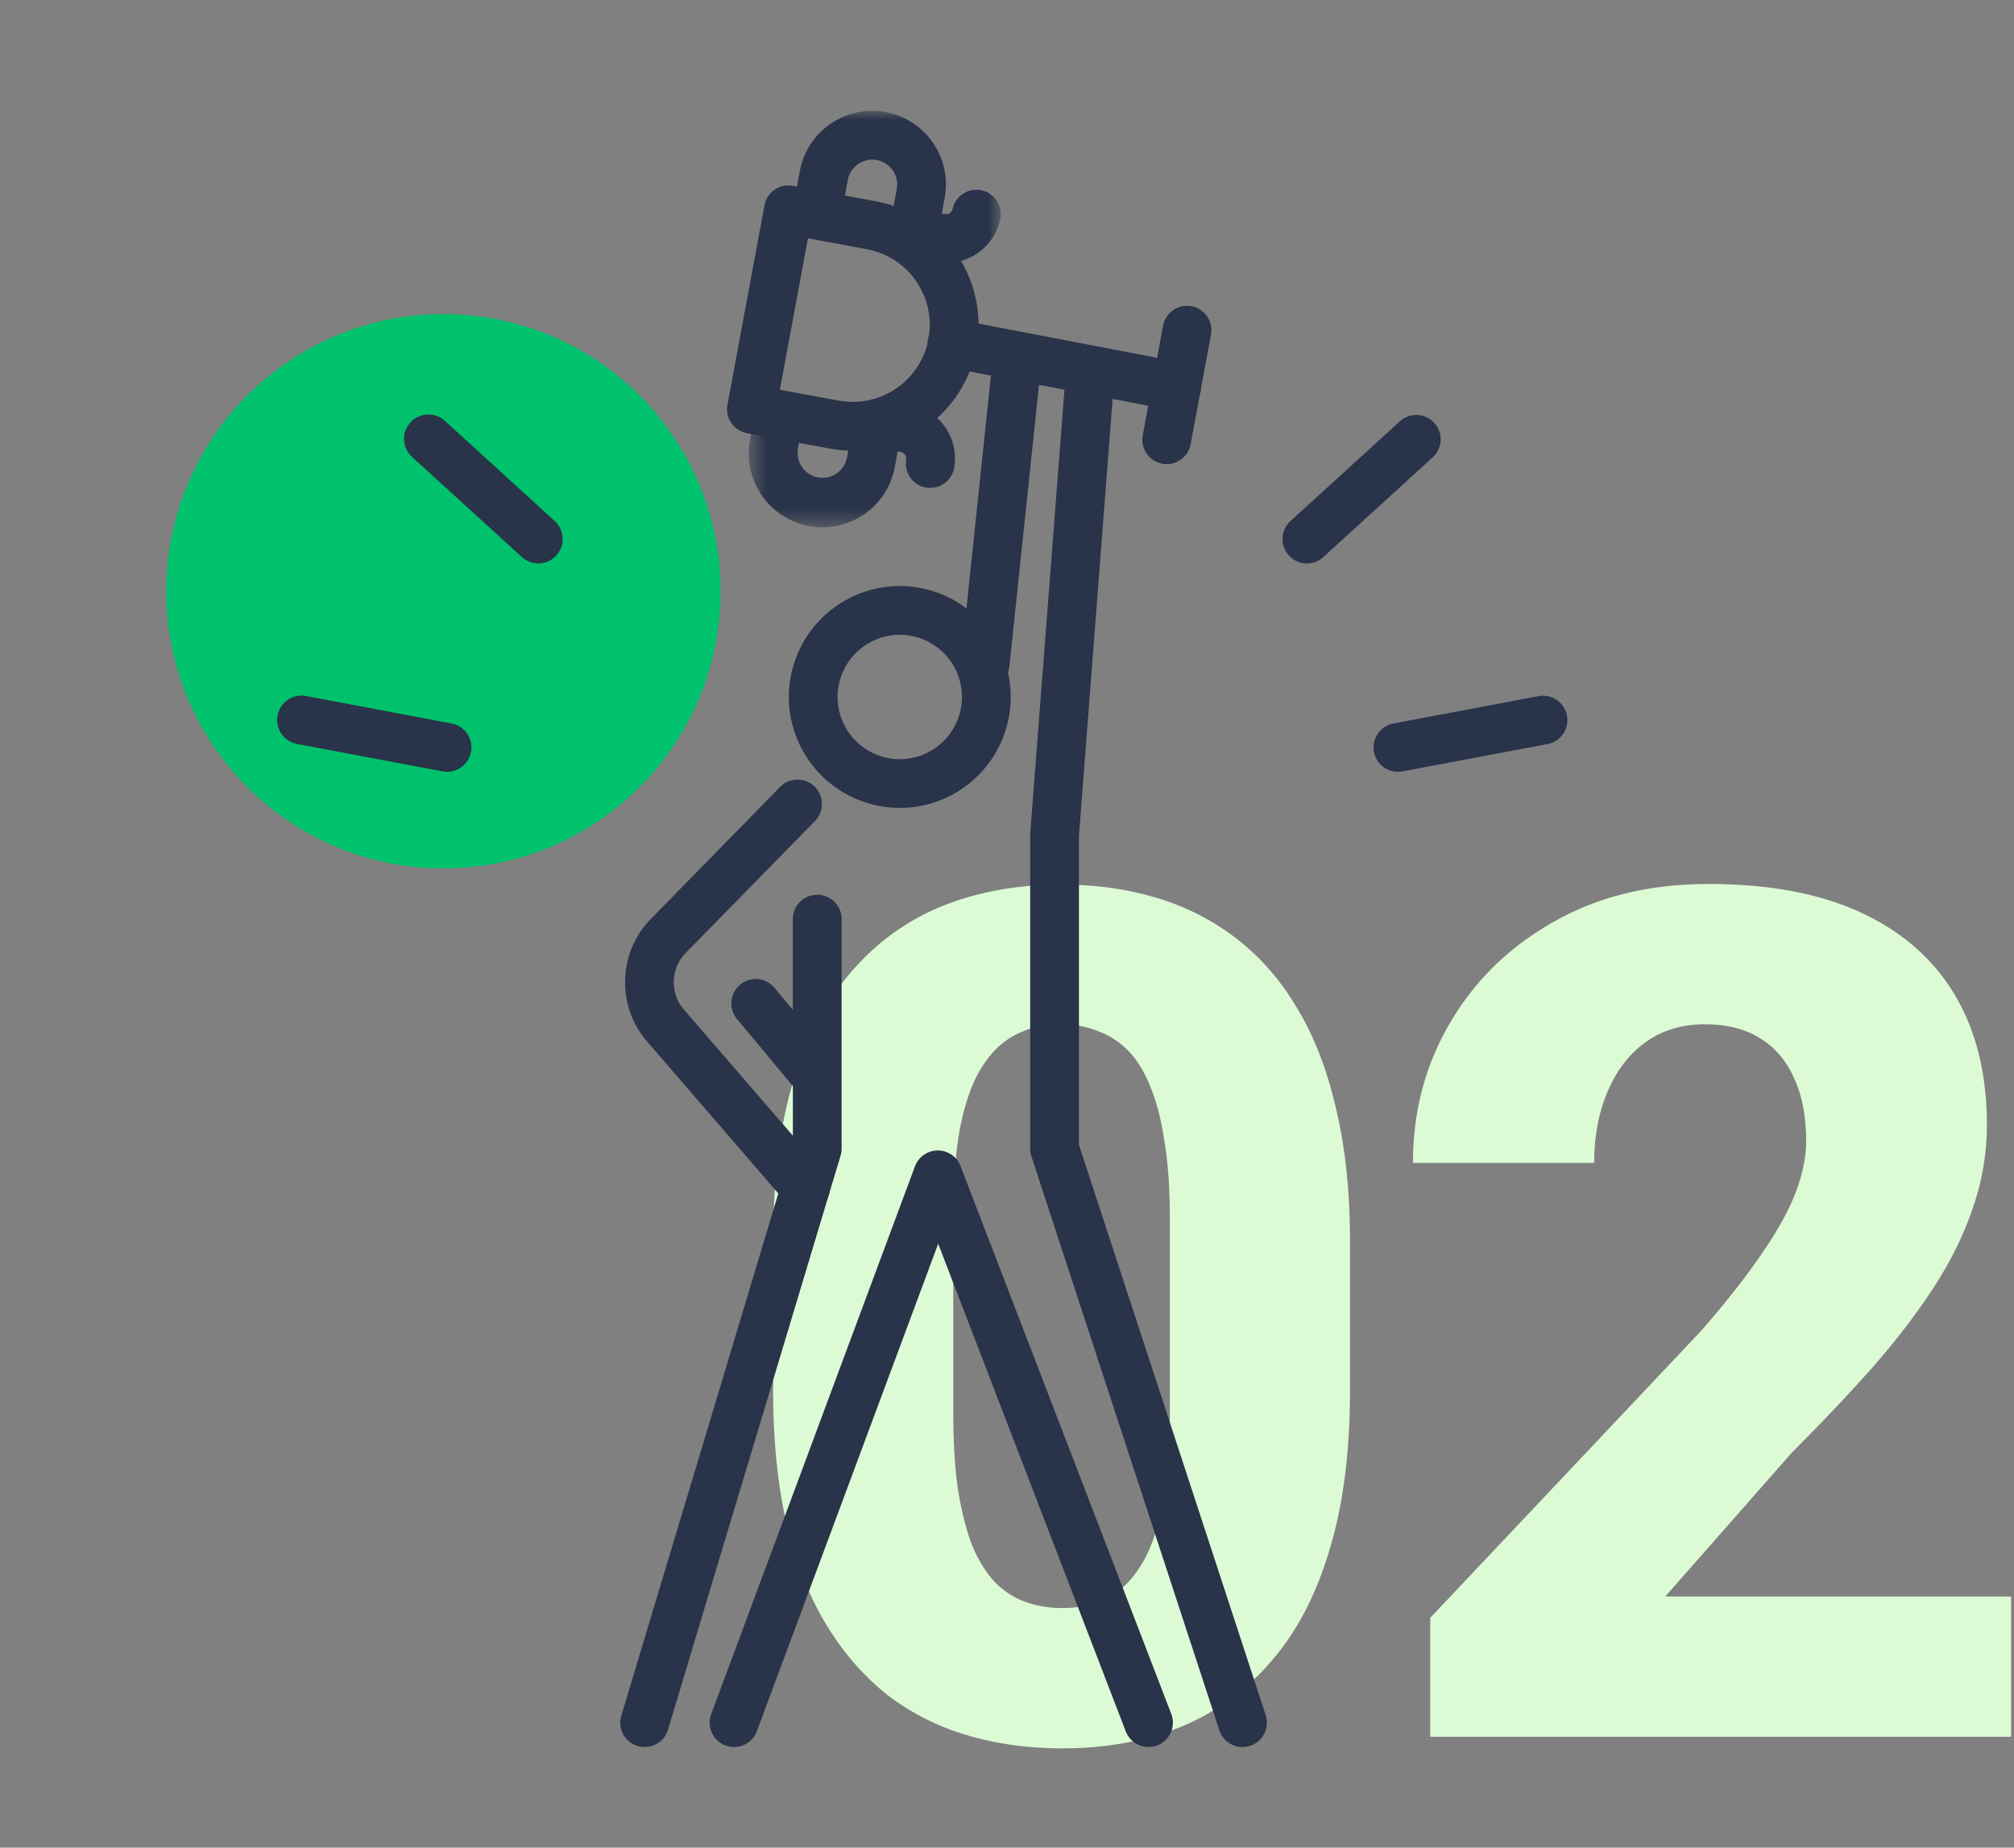
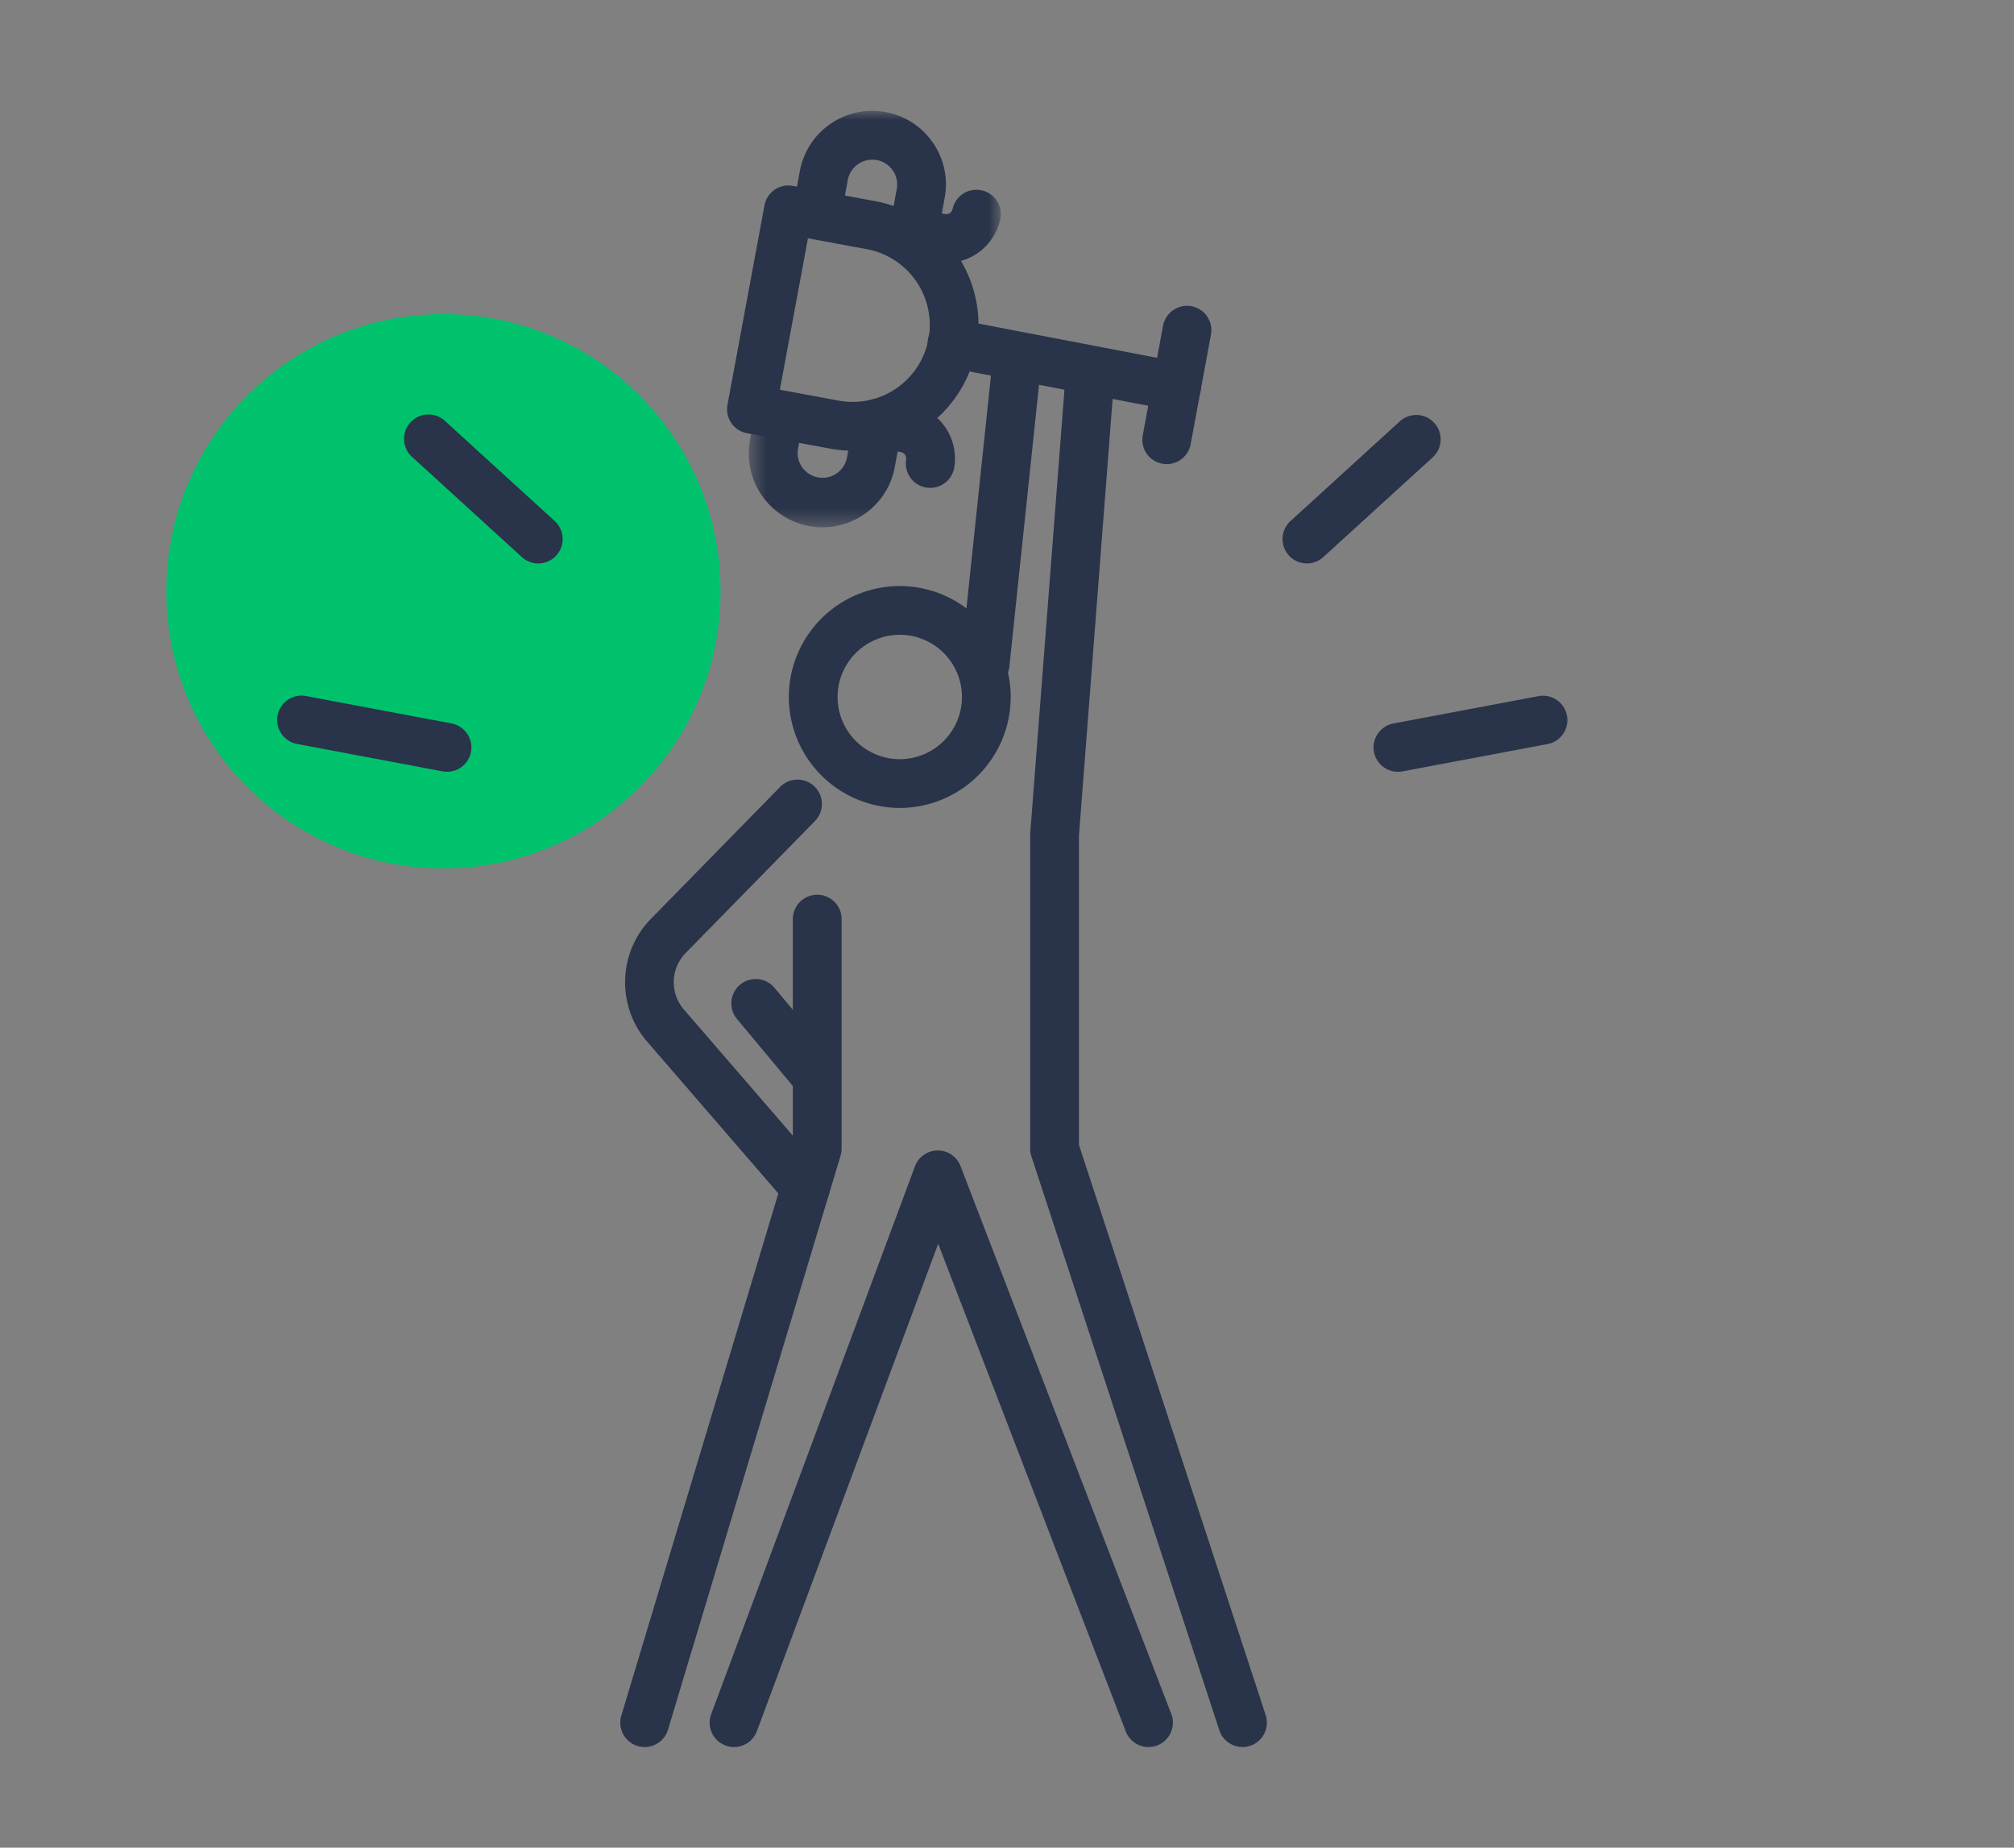
<svg xmlns="http://www.w3.org/2000/svg" width="109" height="100" fill="none">
  <rect width="100%" height="100%" fill="#808080" stroke="none" />
  <circle cx="24" cy="32" r="15" fill="#00C26D" />
-   <path d="M73.063 67.188v8.093c0 3.334-.376 6.219-1.126 8.656-.729 2.438-1.791 4.448-3.187 6.032a12.768 12.768 0 0 1-4.938 3.531c-1.895.75-4 1.125-6.312 1.125-1.854 0-3.583-.24-5.188-.719a13.197 13.197 0 0 1-4.343-2.219c-1.271-1.02-2.365-2.291-3.282-3.812-.916-1.52-1.624-3.333-2.124-5.438-.48-2.104-.72-4.49-.72-7.156v-8.094c0-3.374.365-6.27 1.094-8.687.75-2.417 1.823-4.417 3.22-6 1.395-1.583 3.04-2.75 4.937-3.5 1.916-.75 4.031-1.125 6.343-1.125 1.855 0 3.573.24 5.157.719a13.2 13.2 0 0 1 4.343 2.218c1.292 1 2.386 2.26 3.282 3.782.916 1.52 1.614 3.333 2.094 5.437.5 2.084.75 4.469.75 7.157zm-9.75 9.312V65.906c0-1.562-.094-2.916-.282-4.062-.166-1.167-.416-2.157-.75-2.969-.312-.813-.708-1.469-1.187-1.969a4.344 4.344 0 0 0-1.657-1.093 5.182 5.182 0 0 0-2-.376c-.916 0-1.74.188-2.468.563-.73.375-1.344.969-1.844 1.781-.5.792-.885 1.865-1.156 3.219-.25 1.333-.375 2.969-.375 4.906V76.5c0 1.563.083 2.927.25 4.094.187 1.166.437 2.166.75 3 .333.812.74 1.479 1.218 2 .48.5 1.032.864 1.657 1.094.625.229 1.302.343 2.031.343.917 0 1.73-.177 2.438-.531.708-.375 1.312-.969 1.812-1.781.52-.834.906-1.927 1.156-3.281.271-1.355.407-3 .407-4.938zM108.844 86.406V94H77.406v-6.438L92.094 72c1.375-1.583 2.469-2.98 3.281-4.188.833-1.208 1.438-2.302 1.813-3.28.374-1 .562-1.917.562-2.75 0-1.355-.219-2.5-.656-3.438-.417-.938-1.031-1.657-1.844-2.157-.813-.5-1.802-.75-2.969-.75-1.25 0-2.323.323-3.219.97-.895.645-1.583 1.54-2.062 2.687-.48 1.125-.719 2.406-.719 3.843H76.47c0-2.77.666-5.291 2-7.562 1.333-2.292 3.198-4.115 5.594-5.469 2.395-1.375 5.197-2.062 8.406-2.062 3.291 0 6.052.52 8.281 1.562 2.229 1.042 3.917 2.532 5.062 4.469 1.146 1.938 1.719 4.27 1.719 7 0 1.542-.25 3.031-.75 4.469-.479 1.437-1.177 2.864-2.093 4.281-.917 1.417-2.021 2.865-3.313 4.344-1.292 1.458-2.75 3-4.375 4.625l-6.875 7.812h18.719z" fill="#DCFBD5" />
  <path fill-rule="evenodd" clip-rule="evenodd" d="M48.697 34.356a3.37 3.37 0 0 0-3.366 3.366 3.37 3.37 0 0 0 3.366 3.367 3.37 3.37 0 0 0 3.366-3.367 3.37 3.37 0 0 0-3.366-3.366zm0 9.37a6.012 6.012 0 0 1-6.005-6.004 6.012 6.012 0 0 1 6.005-6.004 6.01 6.01 0 0 1 6.004 6.004 6.01 6.01 0 0 1-6.004 6.005z" fill="#293349" />
  <path fill-rule="evenodd" clip-rule="evenodd" d="M53.318 37.253a1.32 1.32 0 0 1-1.314-1.457l1.7-16.159a1.322 1.322 0 0 1 1.452-1.174c.724.077 1.25.726 1.173 1.45l-1.701 16.159a1.32 1.32 0 0 1-1.31 1.18zM67.245 94.554a1.322 1.322 0 0 1-1.254-.91L55.82 62.58a1.3 1.3 0 0 1-.066-.41V45.19c0-.033.002-.067.004-.101l1.928-24.986a1.319 1.319 0 1 1 2.63.203l-1.923 24.935V61.96l10.107 30.865a1.32 1.32 0 0 1-1.254 1.73zM39.727 94.554a1.32 1.32 0 0 1-1.236-1.78l11.027-29.647a1.32 1.32 0 0 1 1.23-.86h.007c.545 0 1.036.337 1.23.846L63.39 92.761a1.318 1.318 0 1 1-2.462.947L50.776 67.315l-9.813 26.38a1.32 1.32 0 0 1-1.236.859zM34.89 94.554a1.317 1.317 0 0 1-1.263-1.7l9.284-30.878V49.694a1.32 1.32 0 0 1 2.638 0V62.17c0 .128-.02.256-.057.38l-9.339 31.065c-.17.57-.694.94-1.263.94z" fill="#293349" />
  <path fill-rule="evenodd" clip-rule="evenodd" d="M43.597 65.596c-.37 0-.737-.155-1-.457l-7.587-8.782c-1.648-1.909-1.556-4.814.208-6.615l7.035-7.184a1.32 1.32 0 0 1 1.885 1.846l-7.037 7.183a2.264 2.264 0 0 0-.094 3.045l7.589 8.783a1.32 1.32 0 0 1-1 2.181z" fill="#293349" />
  <path fill-rule="evenodd" clip-rule="evenodd" d="M44.156 59.533c-.378 0-.753-.162-1.013-.475l-3.256-3.907a1.318 1.318 0 1 1 2.028-1.689l3.254 3.907a1.32 1.32 0 0 1-1.013 2.164zM42.207 21.093l3.187.59a4.173 4.173 0 0 0 4.858-3.338 4.173 4.173 0 0 0-3.338-4.859l-3.187-.59-1.52 8.197zm3.949 3.3c-.41 0-.825-.038-1.244-.116l-4.483-.83a1.32 1.32 0 0 1-1.057-1.538l2.002-10.791a1.315 1.315 0 0 1 1.537-1.057l4.483.831a6.815 6.815 0 0 1 5.452 7.933c-.606 3.273-3.475 5.567-6.69 5.567z" fill="#293349" />
  <path fill-rule="evenodd" clip-rule="evenodd" d="M63.68 22.231c-.083 0-.165-.007-.25-.024L51.3 19.88a1.319 1.319 0 1 1 .498-2.59l12.13 2.326a1.319 1.319 0 0 1-.248 2.615z" fill="#293349" />
  <path fill-rule="evenodd" clip-rule="evenodd" d="M63.146 25.119a1.318 1.318 0 0 1-1.298-1.56l1.097-5.928a1.321 1.321 0 0 1 1.538-1.056c.717.133 1.19.821 1.056 1.537L64.44 24.04a1.32 1.32 0 0 1-1.294 1.079z" fill="#293349" />
  <mask id="a" style="mask-type:alpha" maskUnits="userSpaceOnUse" x="40" y="6" width="15" height="23">
    <path fill-rule="evenodd" clip-rule="evenodd" d="M40.523 6h13.65v22.537h-13.65V6z" fill="#fff" />
  </mask>
  <g mask="url(#a)" fill-rule="evenodd" clip-rule="evenodd" fill="#293349">
    <path d="M44.517 28.537a3.991 3.991 0 0 1-3.927-4.713l.304-1.634a1.32 1.32 0 0 1 2.592.481l-.302 1.634a1.348 1.348 0 0 0 2.65.49l.396-2.138a1.32 1.32 0 0 1 1.537-1.057l1.47.273a2.995 2.995 0 0 1 2.398 3.487 1.32 1.32 0 0 1-2.595-.48.355.355 0 0 0-.283-.413l-.174-.032-.157.842a3.954 3.954 0 0 1-1.66 2.558 3.958 3.958 0 0 1-2.25.702zM51.21 14.232a3 3 0 0 1-.546-.05l-1.47-.273a1.32 1.32 0 0 1-1.057-1.537l.397-2.14a1.34 1.34 0 0 0-.215-1.008 1.349 1.349 0 0 0-2.436.517l-.302 1.634a1.319 1.319 0 1 1-2.595-.48l.303-1.635a3.964 3.964 0 0 1 1.662-2.558 3.959 3.959 0 0 1 2.983-.634 3.958 3.958 0 0 1 2.559 1.661c.603.878.828 1.937.633 2.984l-.155.842.173.032a.354.354 0 0 0 .413-.284 1.32 1.32 0 0 1 2.594.481 2.999 2.999 0 0 1-2.94 2.448z" />
  </g>
  <path fill-rule="evenodd" clip-rule="evenodd" d="M29.136 30.495c-.319 0-.635-.113-.889-.344l-5.92-5.398a1.32 1.32 0 1 1 1.778-1.95l5.919 5.399a1.32 1.32 0 0 1-.888 2.293zM24.194 41.77c-.081 0-.162-.008-.245-.023l-7.874-1.483a1.318 1.318 0 1 1 .489-2.593l7.872 1.483a1.321 1.321 0 0 1 1.054 1.54 1.32 1.32 0 0 1-1.296 1.076zM70.73 30.495a1.32 1.32 0 0 1-.888-2.294l5.92-5.398a1.318 1.318 0 1 1 1.776 1.95L71.62 30.15c-.254.23-.572.345-.89.345zM75.672 41.77a1.318 1.318 0 0 1-.243-2.616l7.872-1.483a1.32 1.32 0 0 1 .49 2.593l-7.875 1.483c-.08.015-.163.023-.244.023z" fill="#293349" />
</svg>